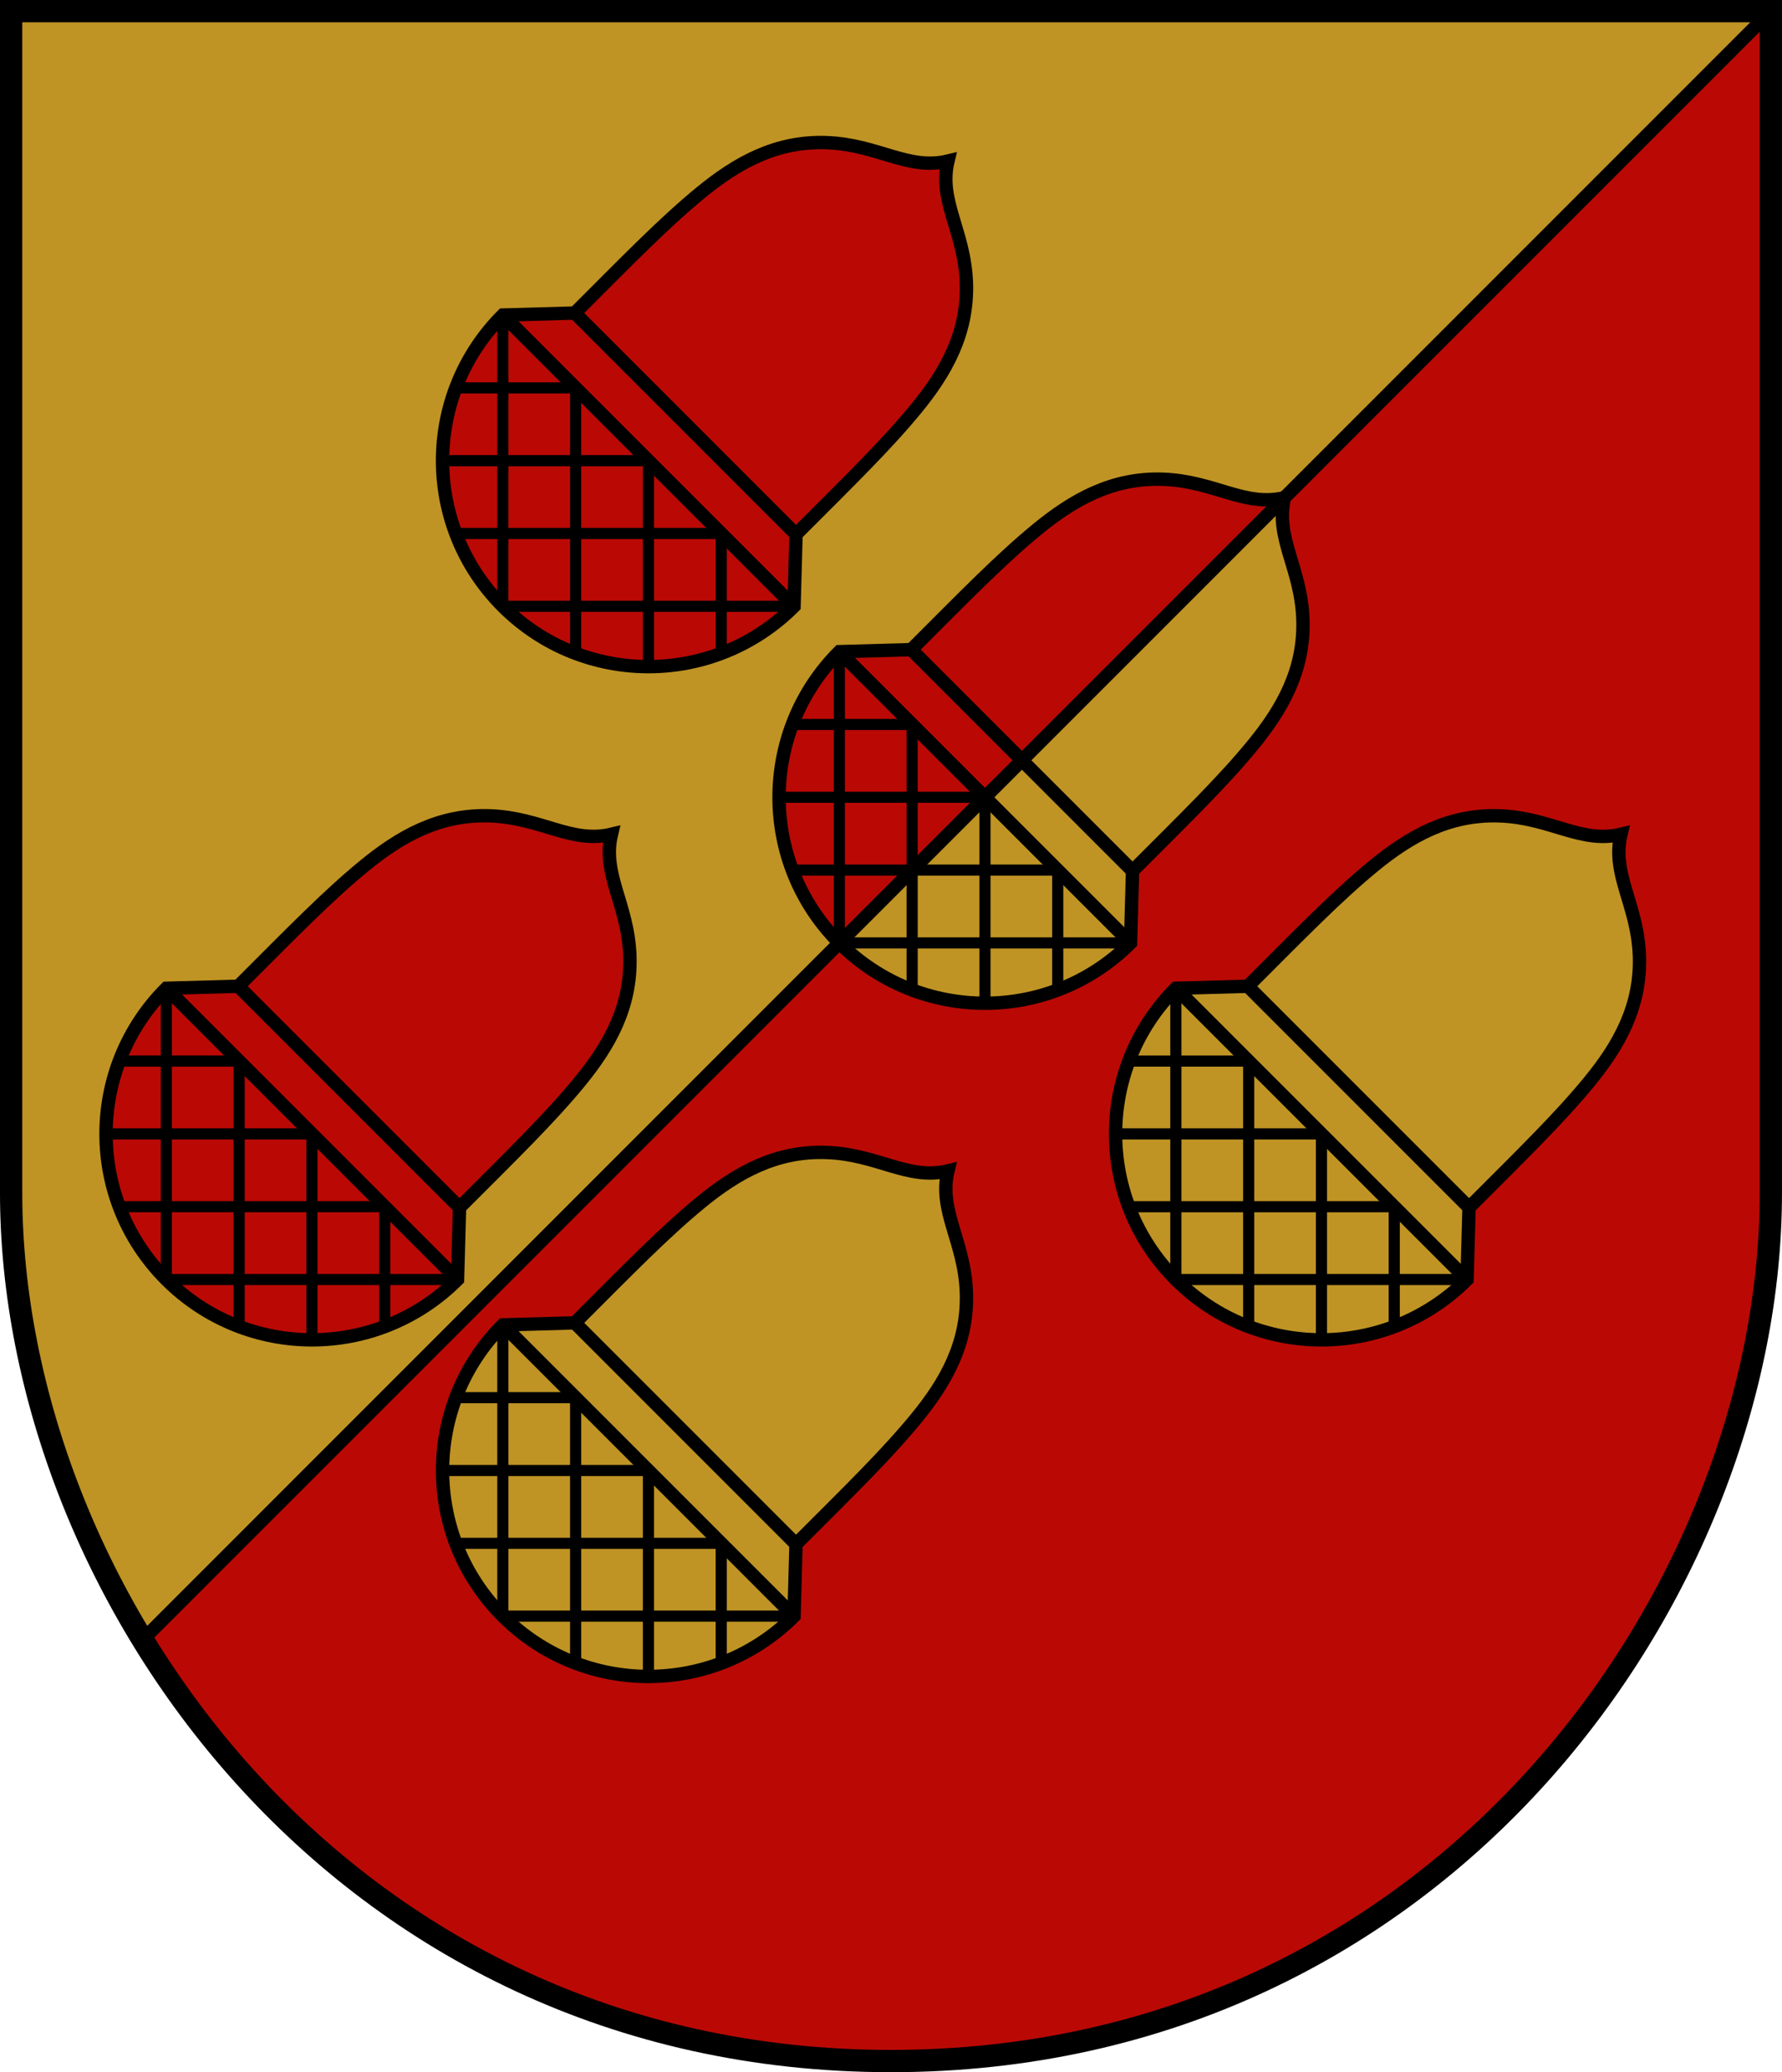
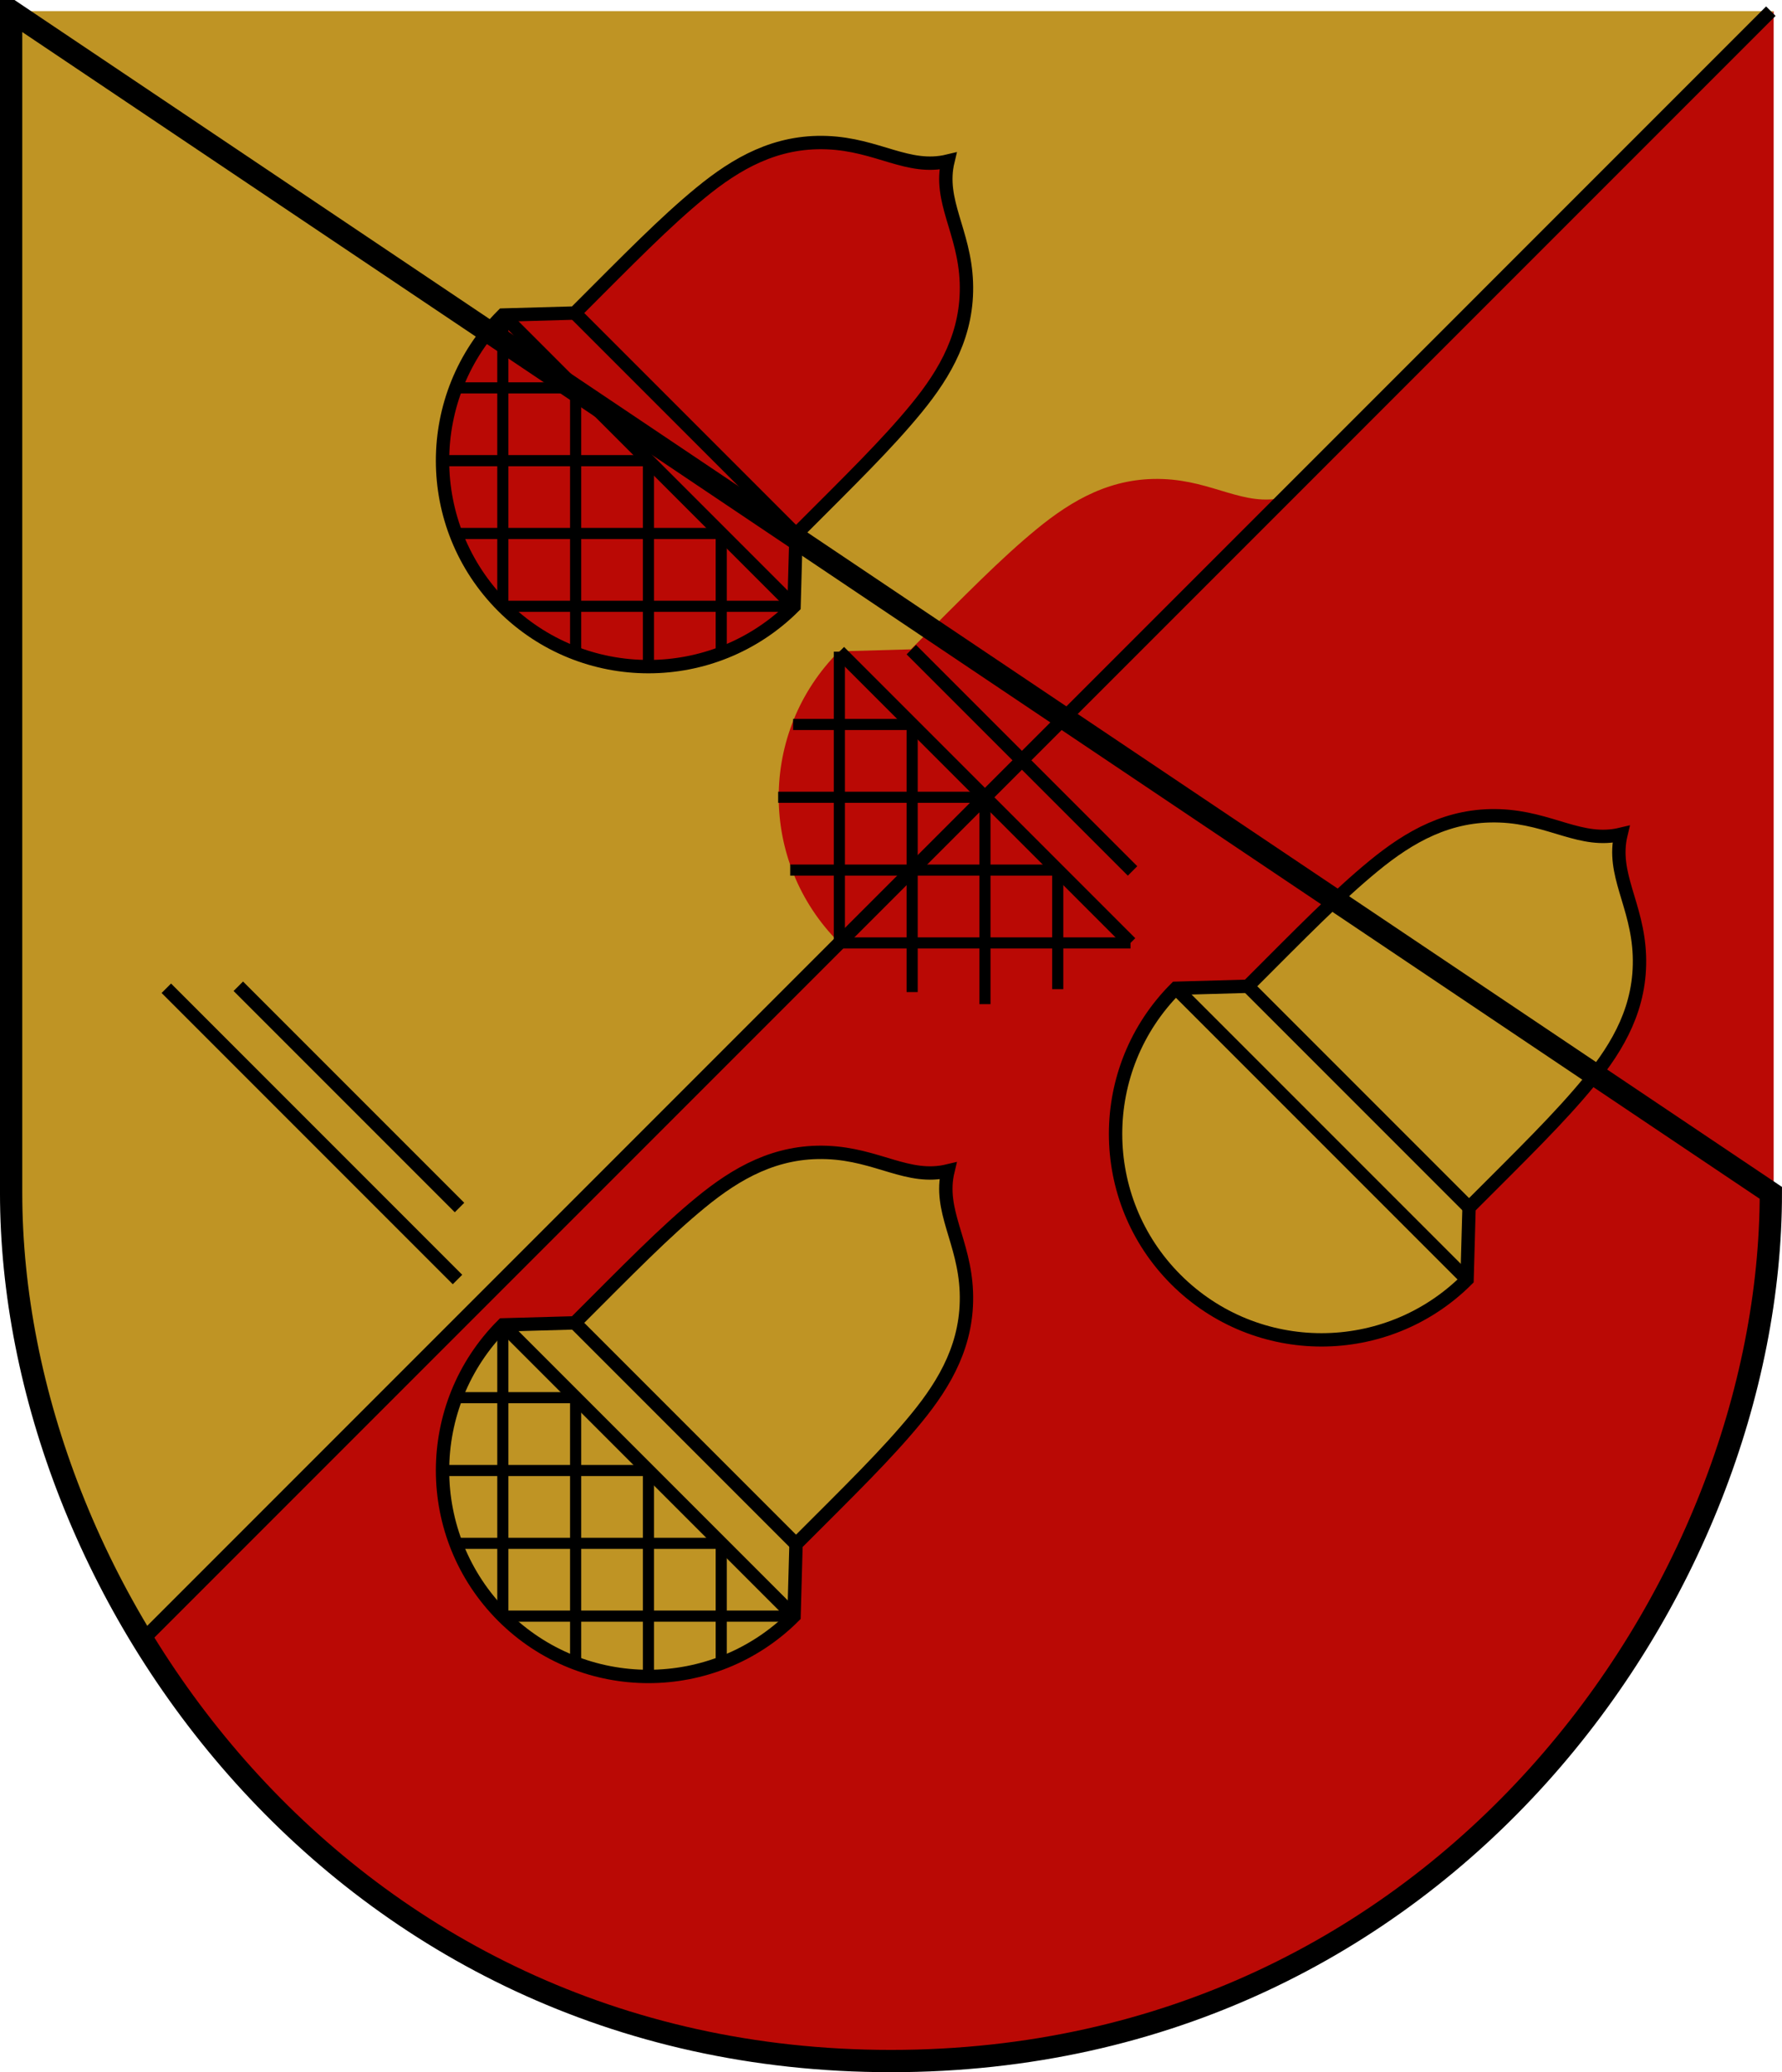
<svg xmlns="http://www.w3.org/2000/svg" xmlns:ns1="http://sodipodi.sourceforge.net/DTD/sodipodi-0.dtd" xmlns:ns2="http://www.inkscape.org/namespaces/inkscape" width="400" height="465" viewBox="0 0 105.833 123.031" version="1.1" id="svg847" ns1:docname="Strenci.svg" ns2:version="1.0.2 (e86c870879, 2021-01-15, custom)">
  <defs id="defs841" />
  <ns1:namedview id="base" pagecolor="#ffffff" bordercolor="#666666" borderopacity="1.0" ns2:pageopacity="0.0" ns2:pageshadow="2" ns2:zoom="1.4" ns2:cx="292.41727" ns2:cy="197.80628" ns2:document-units="px" ns2:current-layer="layer1" ns2:document-rotation="0" showgrid="false" ns2:snap-smooth-nodes="true" ns2:showpageshadow="false" borderlayer="true" units="px" ns2:window-width="1920" ns2:window-height="1017" ns2:window-x="-8" ns2:window-y="-4" ns2:window-maximized="1" ns2:snap-global="true" ns2:object-paths="true" />
  <g ns2:label="Layer 1" ns2:groupmode="layer" id="layer1" transform="translate(-62.277,-65.861)">
    <path id="path1112" style="font-variation-settings:normal;vector-effect:none;fill:#ba0905;fill-opacity:1;stroke:none;stroke-width:5;stroke-linecap:butt;stroke-linejoin:miter;stroke-miterlimit:4;stroke-dasharray:none;stroke-dashoffset:0;stroke-opacity:1;stop-color:#000000" d="M 397.5,-3.5 32.043,361.957 C 64.404,414.881 122.231,456.5 200,456.5 c 124.127,0 197.5,-106.005 197.5,-194.82 z" transform="matrix(0.265,0,0,0.265,62.277,67.449)" />
    <path id="path1116" style="font-variation-settings:normal;vector-effect:none;fill:#bf9424;fill-opacity:1;stroke:none;stroke-width:5;stroke-linecap:butt;stroke-linejoin:miter;stroke-miterlimit:4;stroke-dasharray:none;stroke-dashoffset:0;stroke-opacity:1;stop-color:#000000" d="m 2.5,-3.5 v 265.18 c 0,33.17 10.253,68.73 29.543,100.277 L 397.5,-3.5 Z" transform="matrix(0.265,0,0,0.265,62.277,67.449)" />
    <g id="g920" transform="rotate(45,267.33,-99.568)">
      <path id="path865" style="font-variation-settings:normal;opacity:1;vector-effect:none;fill:#ba0905;fill-opacity:1;stroke:none;stroke-width:3;stroke-linecap:butt;stroke-linejoin:miter;stroke-miterlimit:4;stroke-dasharray:none;stroke-dashoffset:0;stroke-opacity:1;stop-color:#000000;stop-opacity:1" d="m 288.322,105.678 c -8.958,2.151 -15.722,-3.698 -27.172,-4.135 -11.45,-0.436 -20.282,4.624 -28.355,11.25 -8.074,6.626 -16,14.756 -28.23,26.986 l -16.154,0.453 c -18.048,18.048 -18.048,47.31 0,65.357 z" transform="matrix(0.187,-0.187,0.187,0.187,240.434,163.525)" />
-       <path id="path1076" style="font-variation-settings:normal;opacity:1;vector-effect:none;fill:#bf9424;fill-opacity:1;stroke:none;stroke-width:3;stroke-linecap:butt;stroke-linejoin:miter;stroke-miterlimit:4;stroke-dasharray:none;stroke-dashoffset:0;stroke-opacity:1;stop-color:#000000;stop-opacity:1" d="m 288.322,105.678 -99.912,99.912 c 18.048,18.048 47.31,18.048 65.357,0 l 0.453,-16.154 c 12.231,-12.231 20.361,-20.157 26.986,-28.23 6.626,-8.074 11.686,-16.906 11.25,-28.355 -0.436,-11.45 -6.286,-18.214 -4.135,-27.172 z" transform="matrix(0.187,-0.187,0.187,0.187,240.434,163.525)" />
      <path id="path903" style="font-variation-settings:normal;opacity:1;vector-effect:none;fill:none;fill-opacity:1;stroke:#000000;stroke-width:0.661;stroke-linecap:butt;stroke-linejoin:miter;stroke-miterlimit:4;stroke-dasharray:none;stroke-dashoffset:0;stroke-opacity:1;stop-color:#000000;stop-opacity:1" d="m 308.033,154.512 -4.999,4.999 m 11.113,-4.999 -8.684,8.684 m 14.798,-8.684 -11.235,11.235 m 17.349,-11.235 -12.228,12.228 m 6.114,-12.228 4.999,4.999 m -11.113,-4.999 8.684,8.684 m -14.798,-8.684 11.235,11.235 m -17.349,-11.235 12.228,12.228" />
      <path style="font-variation-settings:normal;opacity:1;vector-effect:none;fill:none;fill-opacity:1;stroke:#000000;stroke-width:0.794;stroke-linecap:butt;stroke-linejoin:miter;stroke-miterlimit:4;stroke-dasharray:none;stroke-dashoffset:0;stroke-opacity:1;stop-color:#000000;stop-opacity:1" d="m 304.857,151.405 h 18.58 m -21.518,3.107 h 24.455" id="path872" ns1:nodetypes="cccc" />
-       <path style="font-variation-settings:normal;vector-effect:none;fill:none;fill-opacity:1;stroke:#000000;stroke-width:0.794;stroke-linecap:butt;stroke-linejoin:miter;stroke-miterlimit:4;stroke-dasharray:none;stroke-dashoffset:0;stroke-opacity:1;stop-color:#000000" d="m 323.437,151.405 c 0,-4.576 0.038,-7.58 -0.233,-10.33 -0.271,-2.75 -0.977,-5.349 -3.2,-7.41 -2.224,-2.06 -4.583,-2.231 -5.857,-4.31 -1.273,2.078 -3.633,2.249 -5.857,4.31 -2.224,2.06 -2.93,4.66 -3.2,7.41 -0.271,2.75 -0.233,5.754 -0.233,10.33 l -2.937,3.107 c 0,6.753 5.474,12.228 12.228,12.228 6.753,0 12.228,-5.474 12.228,-12.228 z" id="path960-9" ns1:nodetypes="czzczzccscc" />
    </g>
    <g id="g964" transform="rotate(45,281.462,-133.686)">
      <path style="font-variation-settings:normal;opacity:1;vector-effect:none;fill:#ba0905;fill-opacity:1;stroke:#000000;stroke-width:0.794;stroke-linecap:butt;stroke-linejoin:miter;stroke-miterlimit:4;stroke-dasharray:none;stroke-dashoffset:0;stroke-opacity:1;stop-color:#000000;stop-opacity:1" d="m 323.437,151.405 c 0,-4.576 0.038,-7.58 -0.233,-10.33 -0.271,-2.75 -0.977,-5.349 -3.2,-7.41 -2.224,-2.06 -4.583,-2.231 -5.857,-4.31 -1.273,2.078 -3.633,2.249 -5.857,4.31 -2.224,2.06 -2.93,4.66 -3.2,7.41 -0.271,2.75 -0.233,5.754 -0.233,10.33 l -2.937,3.107 c 0,6.753 5.474,12.228 12.228,12.228 6.753,0 12.228,-5.474 12.228,-12.228 z" id="path960" ns1:nodetypes="czzczzccscc" />
      <path id="path958" style="font-variation-settings:normal;opacity:1;vector-effect:none;fill:none;fill-opacity:1;stroke:#000000;stroke-width:0.661;stroke-linecap:butt;stroke-linejoin:miter;stroke-miterlimit:4;stroke-dasharray:none;stroke-dashoffset:0;stroke-opacity:1;stop-color:#000000;stop-opacity:1" d="m 308.033,154.512 -4.999,4.999 m 11.113,-4.999 -8.684,8.684 m 14.798,-8.684 -11.235,11.235 m 17.349,-11.235 -12.228,12.228 m 6.114,-12.228 4.999,4.999 m -11.113,-4.999 8.684,8.684 m -14.798,-8.684 11.235,11.235 m -17.349,-11.235 12.228,12.228" />
      <path style="font-variation-settings:normal;opacity:1;vector-effect:none;fill:none;fill-opacity:1;stroke:#000000;stroke-width:0.794;stroke-linecap:butt;stroke-linejoin:miter;stroke-miterlimit:4;stroke-dasharray:none;stroke-dashoffset:0;stroke-opacity:1;stop-color:#000000;stop-opacity:1" d="m 304.857,151.405 h 18.58 m -21.518,3.107 h 24.455" id="path962" ns1:nodetypes="cccc" />
    </g>
    <g id="g972" transform="rotate(45,253.198,-65.451)">
      <path style="font-variation-settings:normal;opacity:1;vector-effect:none;fill:#bf9424;fill-opacity:1;stroke:#000000;stroke-width:0.794;stroke-linecap:butt;stroke-linejoin:miter;stroke-miterlimit:4;stroke-dasharray:none;stroke-dashoffset:0;stroke-opacity:1;stop-color:#000000;stop-opacity:1" d="m 323.437,151.405 c 0,-4.576 0.038,-7.58 -0.233,-10.33 -0.271,-2.75 -0.977,-5.349 -3.2,-7.41 -2.224,-2.06 -4.583,-2.231 -5.857,-4.31 -1.273,2.078 -3.633,2.249 -5.857,4.31 -2.224,2.06 -2.93,4.66 -3.2,7.41 -0.271,2.75 -0.233,5.754 -0.233,10.33 l -2.937,3.107 c 0,6.753 5.474,12.228 12.228,12.228 6.753,0 12.228,-5.474 12.228,-12.228 z" id="path968" ns1:nodetypes="czzczzccscc" />
-       <path id="path966" style="font-variation-settings:normal;opacity:1;vector-effect:none;fill:none;fill-opacity:1;stroke:#000000;stroke-width:0.661;stroke-linecap:butt;stroke-linejoin:miter;stroke-miterlimit:4;stroke-dasharray:none;stroke-dashoffset:0;stroke-opacity:1;stop-color:#000000;stop-opacity:1" d="m 308.033,154.512 -4.999,4.999 m 11.113,-4.999 -8.684,8.684 m 14.798,-8.684 -11.235,11.235 m 17.349,-11.235 -12.228,12.228 m 6.114,-12.228 4.999,4.999 m -11.113,-4.999 8.684,8.684 m -14.798,-8.684 11.235,11.235 m -17.349,-11.235 12.228,12.228" />
      <path style="font-variation-settings:normal;opacity:1;vector-effect:none;fill:none;fill-opacity:1;stroke:#000000;stroke-width:0.794;stroke-linecap:butt;stroke-linejoin:miter;stroke-miterlimit:4;stroke-dasharray:none;stroke-dashoffset:0;stroke-opacity:1;stop-color:#000000;stop-opacity:1" d="m 304.857,151.405 h 18.58 m -21.518,3.107 h 24.455" id="path970" ns1:nodetypes="cccc" />
    </g>
-     <path style="font-variation-settings:normal;vector-effect:none;fill:none;fill-opacity:1;stroke:#000000;stroke-width:1.323;stroke-linecap:butt;stroke-linejoin:miter;stroke-miterlimit:4;stroke-dasharray:none;stroke-dashoffset:0;stroke-opacity:1;stop-color:#000000" d="m 62.938,66.523 v 70.162 c 0,23.499 19.413,51.546 52.255,51.546 32.842,0 52.255,-28.047 52.255,-51.546 V 66.523 Z" id="path844" ns1:nodetypes="cszscc" />
+     <path style="font-variation-settings:normal;vector-effect:none;fill:none;fill-opacity:1;stroke:#000000;stroke-width:1.323;stroke-linecap:butt;stroke-linejoin:miter;stroke-miterlimit:4;stroke-dasharray:none;stroke-dashoffset:0;stroke-opacity:1;stop-color:#000000" d="m 62.938,66.523 v 70.162 c 0,23.499 19.413,51.546 52.255,51.546 32.842,0 52.255,-28.047 52.255,-51.546 Z" id="path844" ns1:nodetypes="cszscc" />
    <path style="font-variation-settings:normal;opacity:1;vector-effect:none;fill:none;fill-opacity:1;stroke:#000000;stroke-width:0.794;stroke-linecap:butt;stroke-linejoin:miter;stroke-miterlimit:4;stroke-dasharray:none;stroke-dashoffset:0;stroke-opacity:1;stop-color:#000000;stop-opacity:1" d="M 167.448,66.523 70.755,163.217" id="path954" ns1:nodetypes="cc" />
    <g id="g1182" transform="translate(-39.971,19.985)">
      <g id="g1172" transform="rotate(45,267.33,-99.568)">
-         <path style="font-variation-settings:normal;opacity:1;vector-effect:none;fill:#ba0905;fill-opacity:1;stroke:#000000;stroke-width:0.794;stroke-linecap:butt;stroke-linejoin:miter;stroke-miterlimit:4;stroke-dasharray:none;stroke-dashoffset:0;stroke-opacity:1;stop-color:#000000;stop-opacity:1" d="m 323.437,151.405 c 0,-4.576 0.038,-7.58 -0.233,-10.33 -0.271,-2.75 -0.977,-5.349 -3.2,-7.41 -2.224,-2.06 -4.583,-2.231 -5.857,-4.31 -1.273,2.078 -3.633,2.249 -5.857,4.31 -2.224,2.06 -2.93,4.66 -3.2,7.41 -0.271,2.75 -0.233,5.754 -0.233,10.33 l -2.937,3.107 c 0,6.753 5.474,12.228 12.228,12.228 6.753,0 12.228,-5.474 12.228,-12.228 z" id="path1166" ns1:nodetypes="czzczzccscc" />
-         <path id="path1168" style="font-variation-settings:normal;opacity:1;vector-effect:none;fill:none;fill-opacity:1;stroke:#000000;stroke-width:0.661;stroke-linecap:butt;stroke-linejoin:miter;stroke-miterlimit:4;stroke-dasharray:none;stroke-dashoffset:0;stroke-opacity:1;stop-color:#000000;stop-opacity:1" d="m 308.033,154.512 -4.999,4.999 m 11.113,-4.999 -8.684,8.684 m 14.798,-8.684 -11.235,11.235 m 17.349,-11.235 -12.228,12.228 m 6.114,-12.228 4.999,4.999 m -11.113,-4.999 8.684,8.684 m -14.798,-8.684 11.235,11.235 m -17.349,-11.235 12.228,12.228" />
        <path style="font-variation-settings:normal;opacity:1;vector-effect:none;fill:none;fill-opacity:1;stroke:#000000;stroke-width:0.794;stroke-linecap:butt;stroke-linejoin:miter;stroke-miterlimit:4;stroke-dasharray:none;stroke-dashoffset:0;stroke-opacity:1;stop-color:#000000;stop-opacity:1" d="m 304.857,151.405 h 18.58 m -21.518,3.107 h 24.455" id="path1170" ns1:nodetypes="cccc" />
      </g>
      <g id="g1180" transform="rotate(45,253.198,-65.451)">
        <path style="font-variation-settings:normal;opacity:1;vector-effect:none;fill:#bf9424;fill-opacity:1;stroke:#000000;stroke-width:0.794;stroke-linecap:butt;stroke-linejoin:miter;stroke-miterlimit:4;stroke-dasharray:none;stroke-dashoffset:0;stroke-opacity:1;stop-color:#000000;stop-opacity:1" d="m 323.437,151.405 c 0,-4.576 0.038,-7.58 -0.233,-10.33 -0.271,-2.75 -0.977,-5.349 -3.2,-7.41 -2.224,-2.06 -4.583,-2.231 -5.857,-4.31 -1.273,2.078 -3.633,2.249 -5.857,4.31 -2.224,2.06 -2.93,4.66 -3.2,7.41 -0.271,2.75 -0.233,5.754 -0.233,10.33 l -2.937,3.107 c 0,6.753 5.474,12.228 12.228,12.228 6.753,0 12.228,-5.474 12.228,-12.228 z" id="path1174" ns1:nodetypes="czzczzccscc" />
        <path id="path1176" style="font-variation-settings:normal;opacity:1;vector-effect:none;fill:none;fill-opacity:1;stroke:#000000;stroke-width:0.661;stroke-linecap:butt;stroke-linejoin:miter;stroke-miterlimit:4;stroke-dasharray:none;stroke-dashoffset:0;stroke-opacity:1;stop-color:#000000;stop-opacity:1" d="m 308.033,154.512 -4.999,4.999 m 11.113,-4.999 -8.684,8.684 m 14.798,-8.684 -11.235,11.235 m 17.349,-11.235 -12.228,12.228 m 6.114,-12.228 4.999,4.999 m -11.113,-4.999 8.684,8.684 m -14.798,-8.684 11.235,11.235 m -17.349,-11.235 12.228,12.228" />
        <path style="font-variation-settings:normal;opacity:1;vector-effect:none;fill:none;fill-opacity:1;stroke:#000000;stroke-width:0.794;stroke-linecap:butt;stroke-linejoin:miter;stroke-miterlimit:4;stroke-dasharray:none;stroke-dashoffset:0;stroke-opacity:1;stop-color:#000000;stop-opacity:1" d="m 304.857,151.405 h 18.58 m -21.518,3.107 h 24.455" id="path1178" ns1:nodetypes="cccc" />
      </g>
    </g>
  </g>
</svg>